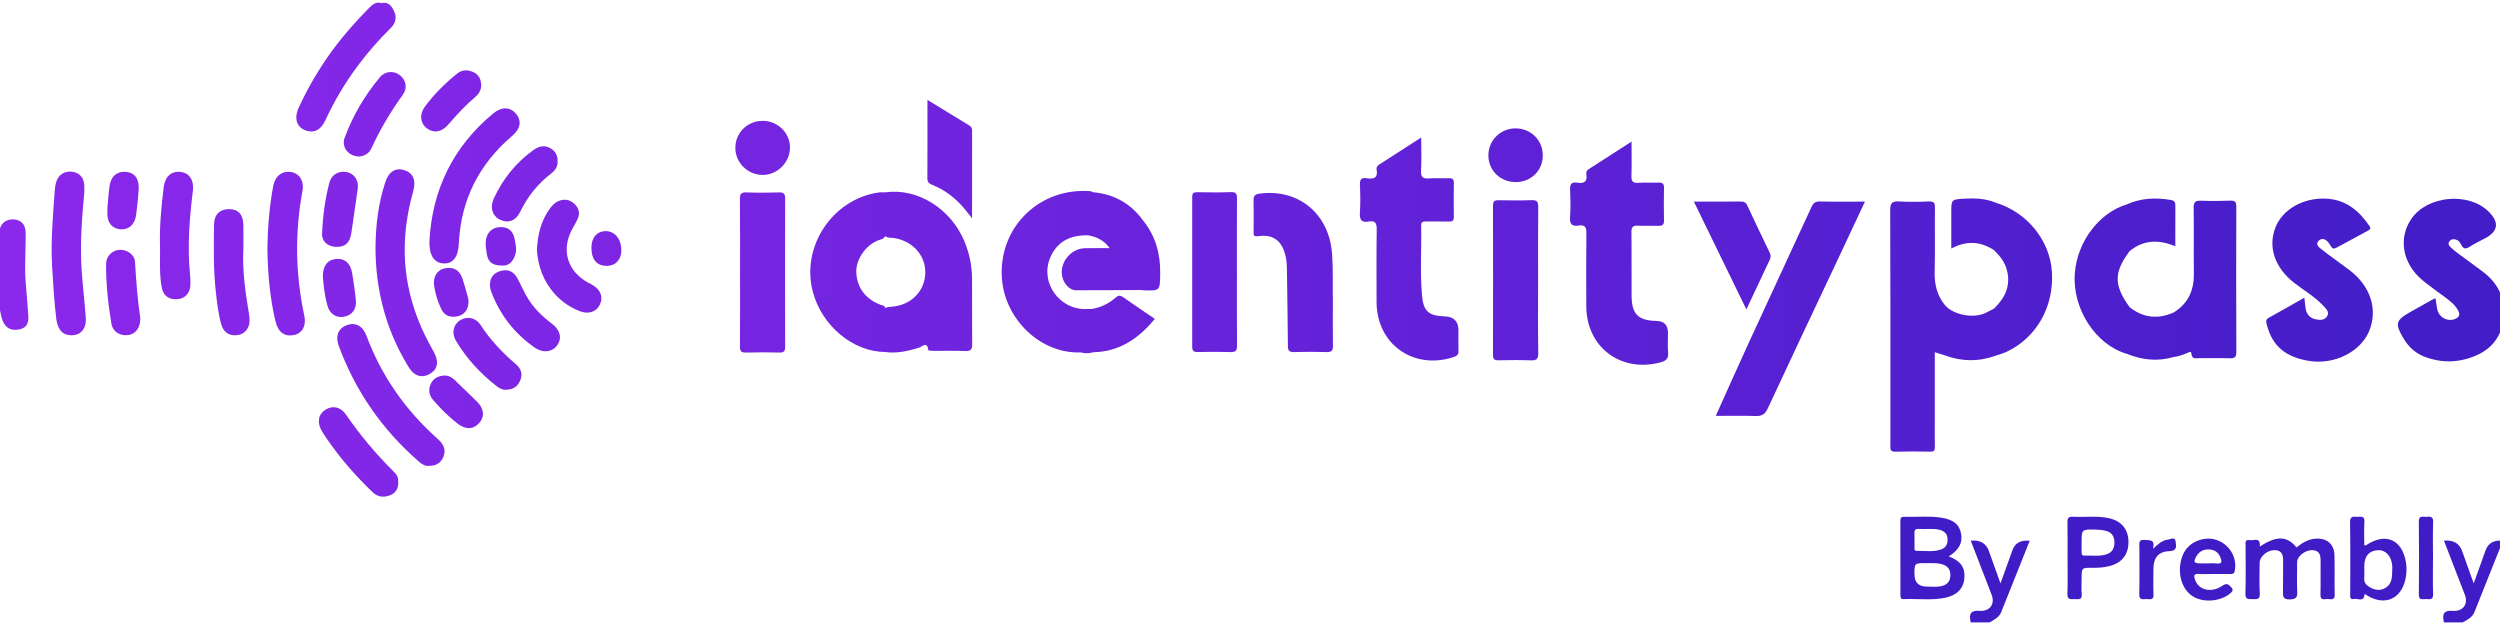
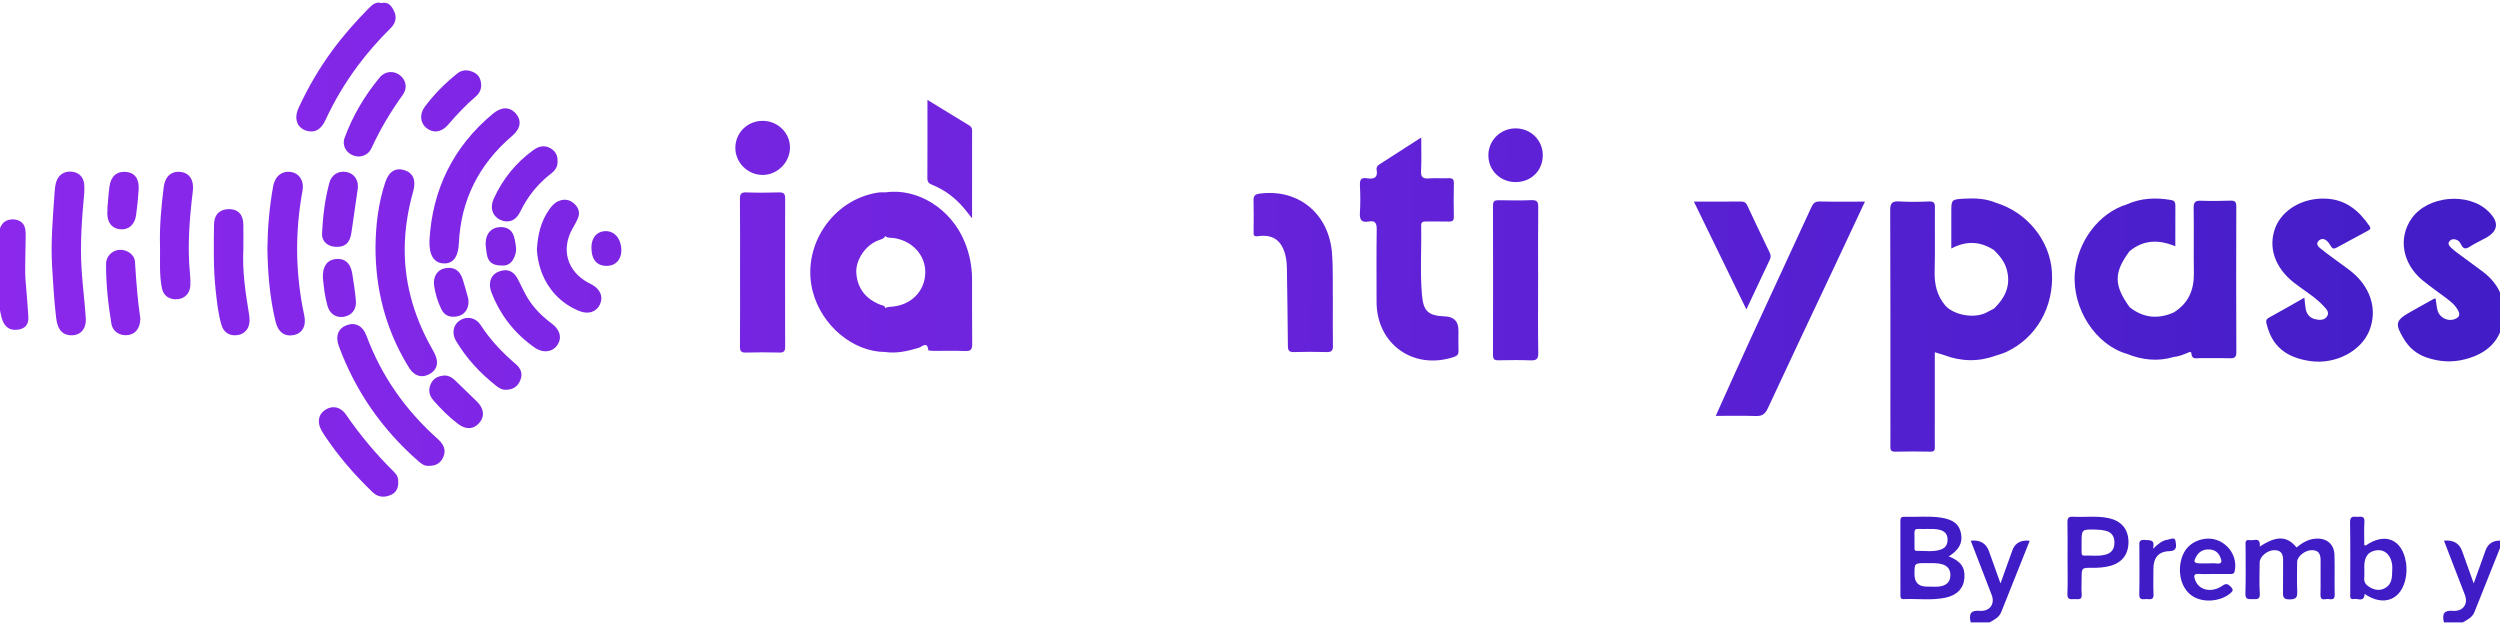
<svg xmlns="http://www.w3.org/2000/svg" preserveAspectRatio="xMidYMid slice" width="300px" height="75px" viewBox="0 0 939 234" fill="none">
  <g clip-path="url(#clip0_103_294)">
    <path d="M739.333 233.026C738.531 229.668 739.467 228.443 742.668 228.694C746.407 228.986 748.52 226.234 747.186 222.736C744.599 215.978 741.978 209.233 739.35 202.435C742.814 202.074 745.081 203.372 746.15 206.33C747.507 210.108 748.859 213.891 750.486 218.433C752.154 213.792 753.54 209.938 754.921 206.079C755.916 203.296 758.083 202.091 761.422 202.464C757.847 211.419 754.319 220.299 750.755 229.166C749.953 231.16 748.11 232.064 746.349 233.032H739.333V233.026Z" fill="#3F1CC5" />
    <path d="M916.507 233.026C915.705 229.668 916.641 228.443 919.842 228.694C923.581 228.986 925.694 226.234 924.359 222.736C921.773 215.978 919.151 209.233 916.524 202.435C919.988 202.074 922.255 203.372 923.324 206.33C924.681 210.108 926.033 213.891 927.654 218.433C929.322 213.792 930.708 209.938 932.089 206.079C933.084 203.296 935.251 202.091 938.59 202.464C935.015 211.419 931.487 220.299 927.923 229.166C927.121 231.16 925.278 232.064 923.517 233.032H916.501L916.507 233.026Z" fill="#3F1CC5" />
-     <path d="M612.354 53.014C612.354 57.719 612.448 61.765 612.313 65.805C612.249 67.764 612.729 68.598 614.864 68.446C617.386 68.266 619.932 68.476 622.46 68.376C623.964 68.318 624.531 68.808 624.496 70.347C624.414 74.411 624.42 78.48 624.496 82.55C624.525 84.083 623.946 84.596 622.448 84.549C619.92 84.468 617.381 84.619 614.853 84.497C613.045 84.409 612.284 84.835 612.307 86.858C612.418 94.892 612.296 102.932 612.372 110.972C612.436 117.612 614.935 120.026 621.6 120.148C624.525 120.203 625.988 121.693 625.988 124.62C625.988 127.039 625.83 129.476 626.035 131.878C626.222 134.106 625.479 135.056 623.244 135.656C608.381 139.662 595.484 130.036 595.408 114.703C595.361 105.602 595.338 96.495 595.443 87.394C595.466 85.231 595.033 84.036 592.611 84.444C590.124 84.864 589.135 84.001 589.328 81.337C589.574 77.967 589.504 74.556 589.346 71.175C589.246 69.099 589.72 68.015 592.032 68.4C594.554 68.825 595.935 68.021 595.414 65.205C595.256 64.359 595.648 63.747 596.391 63.275C601.535 59.987 606.66 56.681 612.36 53.008L612.354 53.014Z" fill="url(#paint0_linear_103_294)" />
    <path d="M533.604 51.492C533.604 56.057 533.762 60.033 533.545 63.986C533.411 66.406 534.312 66.948 536.512 66.791C538.935 66.616 541.387 66.826 543.815 66.721C545.301 66.657 545.869 67.059 545.828 68.645C545.723 72.807 545.746 76.976 545.816 81.139C545.84 82.538 545.348 82.999 543.961 82.958C541.135 82.876 538.309 82.946 535.482 82.929C534.429 82.923 533.563 82.958 533.586 84.415C533.756 93.126 533.13 101.859 533.897 110.552C534.435 116.668 536.389 118.218 542.475 118.452C545.853 118.58 547.542 120.331 547.542 123.705C547.542 126.223 547.478 128.742 547.566 131.261C547.618 132.654 547.127 133.225 545.752 133.68C530.667 138.647 516.898 128.835 516.886 113.024C516.88 104.016 516.804 95.003 516.939 85.995C516.974 83.675 516.494 82.462 513.949 82.934C511.216 83.442 510.473 82.246 510.648 79.64C510.871 76.265 510.824 72.854 510.66 69.473C510.561 67.409 510.994 66.33 513.311 66.738C515.88 67.193 517.489 66.546 516.904 63.485C516.74 62.628 517.231 62.016 517.934 61.561C522.983 58.314 528.027 55.066 533.598 51.481L533.604 51.492Z" fill="url(#paint1_linear_103_294)" />
    <path d="M864.258 111.461C864.451 113.152 864.533 114.405 864.75 115.636C865.107 117.618 866.277 119.023 868.255 119.495C869.881 119.88 871.725 120.037 872.766 118.417C873.767 116.86 872.404 115.624 871.479 114.621C868.237 111.088 864.03 108.727 860.297 105.783C853.228 100.209 850.601 92.577 853.357 85.313C855.99 78.375 863.849 73.997 872.257 74.364C879.771 74.691 884.639 78.812 888.606 84.584C889.262 85.54 888.917 85.902 888.109 86.333C884.171 88.444 880.239 90.56 876.324 92.712C875.376 93.236 874.756 93.166 874.194 92.181C873.767 91.435 873.258 90.677 872.608 90.123C871.59 89.248 870.379 89.26 869.478 90.28C868.647 91.219 869.255 92.169 870.022 92.811C871.508 94.052 873.088 95.189 874.65 96.35C876.757 97.912 878.893 99.439 880.994 101.008C888.987 106.978 891.877 115.828 888.513 123.955C885.335 131.628 875.698 136.531 866.435 135.184C857.324 133.861 852.227 129.576 850.203 121.612C849.922 120.51 849.647 119.658 850.969 118.941C855.311 116.58 859.583 114.102 864.264 111.455L864.258 111.461Z" fill="url(#paint2_linear_103_294)" />
    <path d="M913.387 111.735C913.633 113.304 913.738 114.767 914.107 116.155C914.839 118.93 917.922 120.498 920.55 119.472C921.983 118.912 922.762 118.055 921.866 116.335C920.79 114.266 919.069 112.896 917.284 111.549C914.341 109.328 911.275 107.246 908.443 104.891C900.935 98.653 899.308 89.085 904.388 81.827C910.415 73.216 925.676 71.816 933.195 79.186C937.303 83.212 936.891 86.551 931.96 89.202C929.994 90.257 927.952 91.202 926.085 92.414C924.552 93.406 923.698 93.137 922.937 91.581C922.609 90.916 922.223 90.234 921.433 89.872C920.438 89.418 919.508 89.4 918.73 90.158C917.776 91.091 918.373 91.954 919.104 92.659C919.871 93.394 920.702 94.076 921.556 94.711C924.751 97.084 927.999 99.393 931.17 101.795C937.601 106.675 940.088 113.245 938.543 121C937.069 128.398 931.908 132.491 924.763 134.426C919.695 135.802 914.762 135.511 909.853 133.791C906.202 132.514 903.469 130.176 901.497 126.9C898.056 121.198 898.355 119.95 903.978 116.779C906.851 115.158 909.73 113.549 912.615 111.94C912.773 111.852 912.972 111.84 913.376 111.735H913.387Z" fill="url(#paint3_linear_103_294)" />
    <path d="M699.742 75.472C695.973 83.506 692.381 91.19 688.764 98.862C680.274 116.883 671.725 134.881 663.333 152.949C662.309 155.147 661.11 155.846 658.763 155.759C653.936 155.578 649.097 155.706 643.877 155.706C648.195 146.139 652.303 136.881 656.54 127.675C664.217 110.983 671.982 94.326 679.653 77.635C680.332 76.16 681.005 75.384 682.819 75.431C688.331 75.571 693.843 75.483 699.748 75.483L699.742 75.472Z" fill="url(#paint4_linear_103_294)" />
    <path d="M500.519 112.954C500.519 119.221 500.461 124.352 500.549 129.482C500.578 131.22 500.063 131.867 498.237 131.814C494.153 131.692 490.063 131.692 485.978 131.814C484.159 131.867 483.696 131.255 483.685 129.506C483.632 120.125 483.45 110.744 483.328 101.369C483.298 99.335 483.234 97.317 482.696 95.329C481.268 90.036 478.12 87.674 472.637 88.415C470.665 88.683 470.846 87.867 470.852 86.648C470.87 82.777 470.928 78.906 470.829 75.035C470.782 73.32 471.385 72.726 473.105 72.493C487.669 70.551 499.133 80.06 500.215 94.95C500.678 101.334 500.402 107.713 500.525 112.954H500.519Z" fill="url(#paint5_linear_103_294)" />
    <path d="M365.436 104.366C365.407 99.579 364.465 94.939 362.645 90.508C357.542 78.101 344.979 70.295 332.948 72.014C332.076 72.032 331.193 71.956 330.338 72.084C313.1 74.638 301.385 92.368 305.803 109.182C309.167 121.985 320.871 131.733 332.948 131.791C337.29 132.421 341.404 131.424 345.523 130.211C346.664 129.873 348.695 127.553 349.04 131.109C349.052 131.255 350.286 131.36 350.948 131.365C354.938 131.389 358.941 131.26 362.926 131.424C365.05 131.511 365.512 130.73 365.489 128.771C365.395 120.638 365.483 112.505 365.436 104.366ZM335.593 114.808C334.663 114.895 333.65 114.819 332.942 115.414C332.866 114.318 331.831 114.371 331.123 114.091C325.628 111.945 322.468 107.963 322.099 102.127C321.807 97.434 325.54 91.458 330.953 89.767C331.743 89.522 332.562 89.248 332.901 88.374C333.808 89.213 335.131 88.957 336.266 89.132C343.2 90.222 348.069 95.638 347.928 102.162C347.782 108.96 342.72 114.149 335.593 114.808Z" fill="url(#paint6_linear_103_294)" />
    <path d="M278.57 102.098C278.57 92.904 278.617 83.71 278.529 74.522C278.511 72.679 278.927 71.962 280.922 72.038C285.007 72.184 289.097 72.166 293.181 72.038C295.019 71.98 295.469 72.627 295.463 74.37C295.411 92.852 295.411 111.339 295.463 129.821C295.463 131.435 295.019 132.036 293.333 131.995C289.149 131.896 284.96 131.867 280.782 132.001C278.915 132.065 278.523 131.412 278.535 129.681C278.617 120.486 278.57 111.292 278.57 102.098Z" fill="url(#paint7_linear_103_294)" />
    <path d="M577.362 105.095C577.362 114.097 577.269 123.098 577.427 132.1C577.468 134.467 576.713 135.009 574.495 134.916C570.51 134.747 566.513 134.823 562.523 134.893C561.06 134.916 560.475 134.52 560.475 132.945C560.521 114.266 560.521 95.58 560.475 76.9C560.475 75.308 561.095 74.941 562.546 74.965C566.636 75.034 570.727 75.099 574.811 74.941C576.859 74.86 577.438 75.46 577.415 77.512C577.304 86.707 577.368 95.901 577.368 105.101L577.362 105.095Z" fill="url(#paint8_linear_103_294)" />
-     <path d="M464.603 101.783C464.603 110.983 464.55 120.177 464.644 129.377C464.667 131.307 464.082 131.879 462.174 131.814C458.09 131.686 453.994 131.727 449.904 131.797C448.394 131.826 447.861 131.313 447.861 129.797C447.896 111.112 447.896 92.426 447.861 73.74C447.861 72.3 448.429 71.945 449.763 71.962C453.947 72.02 458.143 72.108 462.321 71.927C464.451 71.834 464.638 72.767 464.626 74.475C464.562 83.576 464.597 92.677 464.597 101.777L464.603 101.783Z" fill="url(#paint9_linear_103_294)" />
    <path d="M142.088 92.712C142.158 84.345 143.129 76.107 145.78 68.138C147.103 64.161 149.718 62.645 153.001 63.736C156.167 64.791 157.36 67.508 156.202 71.63C154.487 77.716 153.393 83.896 153.101 90.193C152.433 104.506 156.079 117.775 163.066 130.211C163.727 131.389 164.417 132.59 164.815 133.861C165.646 136.514 164.769 138.677 162.346 140.029C159.947 141.37 157.63 141.079 155.71 139.055C154.985 138.292 154.435 137.353 153.89 136.438C145.85 122.958 142.105 108.331 142.088 92.706V92.712Z" fill="url(#paint10_linear_103_294)" />
    <path d="M162.293 89.942C163.364 71.251 170.977 55.026 186.132 42.508C189.286 39.902 192.393 39.943 194.617 42.508C196.876 45.108 196.46 48.134 193.312 50.822C180.866 61.45 174.025 74.813 173.294 91.172C173.066 96.256 171.064 98.833 167.501 98.623C163.972 98.413 162.071 95.522 162.293 89.948V89.942Z" fill="url(#paint11_linear_103_294)" />
    <path d="M162.118 174.404C160.608 174.614 159.344 173.716 158.15 172.672C144.575 160.802 134.592 146.472 128.36 129.587C126.956 125.786 128.132 122.906 131.391 121.717C134.498 120.586 137.319 121.973 138.682 125.64C144.3 140.758 153.288 153.549 165.324 164.283C167.314 166.055 168.683 168.154 167.53 170.947C166.6 173.214 164.885 174.474 162.118 174.398V174.404Z" fill="url(#paint12_linear_103_294)" />
    <path d="M101.612 93.085C101.712 85.237 102.361 77.448 103.772 69.723C104.462 65.934 107.124 63.864 110.472 64.4C113.567 64.902 115.434 67.724 114.743 71.49C111.87 87.097 112.087 102.623 115.422 118.143C116.265 122.061 114.62 124.807 111.537 125.436C108.137 126.136 105.644 124.445 104.667 120.399C102.496 111.426 101.764 102.285 101.612 93.079V93.085Z" fill="url(#paint13_linear_103_294)" />
    <path d="M33.073 71.921C32.189 81.442 31.399 91.272 32.066 101.136C32.47 107.106 33.207 113.059 33.617 119.029C33.927 123.506 31.206 126.066 27.133 125.442C24.553 125.046 23.008 122.999 22.546 119.169C21.773 112.738 21.387 106.284 21.007 99.819C20.457 90.42 21.317 81.098 21.96 71.752C22.048 70.504 22.2 69.228 22.569 68.038C23.423 65.298 25.869 63.882 28.696 64.319C31.422 64.744 32.973 66.604 33.067 69.583C33.09 70.26 33.067 70.936 33.067 71.915L33.073 71.921Z" fill="url(#paint14_linear_103_294)" />
    <path d="M144.282 1.149C147.044 0.525 148.161 2.367 149.045 4.186C150.174 6.524 149.589 8.728 147.746 10.547C143.252 14.984 139.091 19.712 135.335 24.784C130.653 31.11 126.645 37.821 123.345 44.968C121.765 48.391 119.547 49.679 116.809 49.084C112.847 48.222 111.343 44.659 113.304 40.392C116.779 32.813 120.987 25.636 125.92 18.896C130.051 13.252 134.685 8.046 139.595 3.067C140.952 1.691 142.316 0.531 144.282 1.155V1.149Z" fill="url(#paint15_linear_103_294)" />
    <path d="M635.696 75.472C641.905 75.472 647.54 75.507 653.175 75.449C654.386 75.437 655.123 75.728 655.662 76.889C658.394 82.754 661.186 88.59 663.994 94.414C664.445 95.341 664.626 96.151 664.147 97.148C661.25 103.218 658.406 109.31 655.34 115.84C648.734 102.267 642.32 89.103 635.685 75.478L635.696 75.472Z" fill="url(#paint16_linear_103_294)" />
    <path d="M348.735 37.407C354.248 40.782 359.274 43.867 364.312 46.927C365.038 47.37 365.453 47.883 365.453 48.776C365.436 59.486 365.442 70.19 365.442 81.751C364.084 80.043 363.253 78.935 362.364 77.885C359.104 74.055 355.19 71.076 350.508 69.198C349.244 68.691 348.7 68.126 348.706 66.709C348.765 57.136 348.735 47.563 348.735 37.401V37.407Z" fill="url(#paint17_linear_103_294)" />
    <path d="M202.517 93.551C202.809 87.879 204.009 82.87 207.128 78.445C208.029 77.168 209.018 75.997 210.498 75.332C212.687 74.353 214.705 74.667 216.449 76.224C218.105 77.705 218.761 79.588 217.865 81.716C217.309 83.045 216.566 84.293 215.858 85.552C211.475 93.388 213.804 101.509 221.686 105.818C222.195 106.098 222.728 106.337 223.231 106.622C226.42 108.459 227.468 111.298 226.028 114.161C224.7 116.802 221.757 117.781 218.48 116.481C215.01 115.105 211.955 113.041 209.416 110.295C204.945 105.462 202.92 99.638 202.505 93.54L202.517 93.551Z" fill="url(#paint18_linear_103_294)" />
    <path d="M92.624 92.945C92.15 101.55 93.432 109.566 94.725 117.583C94.866 118.44 94.971 119.314 94.942 120.171C94.842 123.022 93.081 125.075 90.495 125.454C87.551 125.885 85.31 124.608 84.438 121.711C83.174 117.53 82.747 113.181 82.267 108.873C81.354 100.594 81.518 92.268 81.635 83.955C81.688 80.311 83.859 78.282 87.235 78.293C90.658 78.299 92.531 80.282 92.607 84.1C92.665 87.19 92.619 90.286 92.619 92.945H92.624Z" fill="url(#paint19_linear_103_294)" />
    <path d="M61.418 92.572C61.172 85.004 61.863 77.489 62.805 69.992C63.297 66.056 65.707 63.952 69.16 64.377C72.525 64.797 74.186 67.514 73.701 71.513C72.437 81.897 71.606 92.298 72.647 102.769C72.782 104.115 72.835 105.48 72.77 106.826C72.63 109.701 70.822 111.695 68.206 111.998C65.14 112.359 62.723 110.925 62.115 107.899C61.096 102.844 61.483 97.685 61.424 92.566L61.418 92.572Z" fill="url(#paint20_linear_103_294)" />
    <path d="M1.129 87.039C1.299 86.065 1.667 84.147 3.224 83.034C5.044 81.728 8.028 81.844 9.666 83.308C11.211 84.689 11.147 86.899 11.1 89.342C10.924 98.029 10.842 102.378 11.047 104.763C11.597 111.205 11.761 113.56 12.095 118.259C12.153 119.064 12.253 120.877 11.1 122.119C10.134 123.157 8.707 123.349 8.151 123.425C6.846 123.606 5.734 123.437 4.815 122.935C2.779 121.822 2.153 119.262 1.843 117.857C1.1 114.452 -1.458 101.673 1.129 87.033V87.039Z" fill="url(#paint21_linear_103_294)" />
    <path d="M150.607 180.788C150.607 182.939 149.642 184.571 147.67 185.37C145.259 186.35 142.971 186.186 140.946 184.228C135.206 178.683 129.899 172.777 125.276 166.276C124.1 164.621 122.894 162.965 121.894 161.204C120.086 158.021 120.735 154.989 123.421 153.345C126.072 151.724 129.021 152.296 131.046 155.234C136.335 162.93 142.292 170.049 148.951 176.607C150.367 178.001 150.631 178.922 150.607 180.782V180.788Z" fill="url(#paint22_linear_103_294)" />
    <path d="M847.558 204.651C853.877 200.47 857.798 200.628 861.321 204.965C863.374 203.292 865.575 201.91 868.331 201.683C872.538 201.339 875.399 203.624 875.528 207.81C875.68 212.749 875.487 217.693 875.616 222.631C875.674 224.823 874.247 224.356 873.111 224.269C871.994 224.182 870.221 225.161 870.285 222.66C870.396 218.497 870.268 214.329 870.332 210.16C870.367 207.88 869.969 206.021 867.16 205.974C864.58 205.927 861.584 208.265 861.555 210.364C861.502 214.043 861.443 217.733 861.578 221.406C861.654 223.476 861.332 224.368 858.839 224.421C856.06 224.479 856.224 223.115 856.259 221.261C856.329 217.582 856.236 213.897 856.294 210.218C856.329 207.968 856.007 206.056 853.187 205.974C850.495 205.892 847.534 208.312 847.517 210.597C847.482 214.474 847.335 218.357 847.569 222.223C847.716 224.654 846.323 224.298 844.86 224.316C843.35 224.333 842.104 224.555 842.18 222.188C842.379 216.282 842.239 210.37 842.25 204.458C842.25 203.362 841.87 201.875 843.836 202.231C845.322 202.499 847.903 200.908 847.558 204.645V204.651Z" fill="#3F1CC5" />
    <path d="M184.915 106.576C185.009 103.666 186.565 102.04 189.222 101.369C192.025 100.658 193.956 101.9 195.243 104.267C196.536 106.646 197.59 109.158 198.982 111.473C201.305 115.344 204.494 118.463 208.111 121.168C211.224 123.495 211.979 126.567 210.17 129.202C208.327 131.878 204.781 132.304 201.662 130.124C194.201 124.911 188.841 118.055 185.553 109.601C185.342 109.065 185.172 108.505 185.05 107.94C184.95 107.468 184.95 106.978 184.915 106.576Z" fill="url(#paint23_linear_103_294)" />
    <path d="M135.92 58.593C132.005 58.564 129.237 55.09 130.519 51.615C133.585 43.295 138.05 35.722 143.738 28.912C145.727 26.534 149.057 26.393 151.31 28.224C153.557 30.049 154.124 32.982 152.316 35.489C147.769 41.791 143.814 48.414 140.589 55.474C139.659 57.509 137.909 58.442 135.92 58.599V58.593Z" fill="url(#paint24_linear_103_294)" />
    <path d="M210.247 60.331C210.393 62.29 209.381 63.794 207.859 64.96C202.827 68.814 199.017 73.606 196.261 79.296C194.594 82.748 191.674 83.733 188.572 82.188C185.811 80.812 184.868 77.658 186.331 74.452C189.69 67.071 194.611 60.931 201.229 56.168C203.184 54.763 205.314 54.233 207.514 55.457C209.328 56.466 210.334 58.081 210.247 60.325V60.331Z" fill="url(#paint25_linear_103_294)" />
    <path d="M190.86 145.923C189.76 146.022 188.549 145.445 187.449 144.588C181.351 139.807 176.143 134.222 172.188 127.558C170.497 124.707 171.24 121.448 173.768 119.892C176.383 118.283 179.619 118.883 181.433 121.676C185.067 127.261 189.567 132.03 194.623 136.333C196.478 137.907 197.303 139.912 196.325 142.309C195.407 144.565 193.78 145.917 190.86 145.929V145.923Z" fill="url(#paint26_linear_103_294)" />
    <path d="M54.039 119.262C53.998 122.848 52.231 125.04 49.557 125.436C46.526 125.879 43.717 124.247 43.214 121.227C41.979 113.799 41.172 106.313 41.212 98.769C41.23 95.947 43.465 93.767 46.116 93.545C48.895 93.312 51.868 95.242 52.038 97.999C52.483 105.322 53.033 112.621 54.045 119.262H54.039Z" fill="url(#paint27_linear_103_294)" />
    <path d="M287.019 45.242C292.689 45.237 297.317 49.767 297.271 55.282C297.23 60.826 292.542 65.496 287.036 65.496C281.43 65.496 276.802 60.891 276.813 55.334C276.825 49.708 281.331 45.254 287.013 45.248L287.019 45.242Z" fill="url(#paint28_linear_103_294)" />
    <path d="M568.924 68.167C563.154 68.155 558.725 63.782 558.748 58.121C558.772 52.507 563.318 48.041 568.977 48.064C574.688 48.088 579.135 52.524 579.117 58.174C579.1 63.893 574.729 68.184 568.924 68.172V68.167Z" fill="url(#paint29_linear_103_294)" />
    <path d="M122.063 87.797C122.391 80.165 123.286 74.259 124.808 68.452C125.598 65.438 128.184 63.858 131.227 64.4C134.094 64.913 135.879 67.49 135.44 70.656C134.685 76.101 133.843 81.535 133.088 86.975C132.538 90.933 130.712 92.624 127.031 92.414C123.807 92.233 122.023 89.966 122.069 87.797H122.063Z" fill="url(#paint30_linear_103_294)" />
    <path d="M838.769 77.267C838.769 75.641 838.324 75.07 836.65 75.122C832.958 75.239 829.254 75.297 825.568 75.151C823.42 75.064 822.765 75.676 822.8 77.885C822.94 86.007 822.759 94.134 822.888 102.255C822.987 108.552 820.857 113.578 815.357 116.971C809.47 119.606 803.958 119.046 798.855 115.041C792.875 106.797 792.863 102.022 798.803 94.047C804.028 89.732 809.763 89.621 815.936 92.204C815.936 87.01 815.913 82.007 815.954 76.999C815.965 75.746 815.649 75.099 814.257 74.865C808.592 73.915 803.08 74.125 797.779 76.527C787.363 79.669 779.212 90.479 778.31 102.331C777.31 115.554 786.058 129.092 797.796 132.479C803.519 134.782 809.359 135.441 815.357 133.645C817.112 133.47 818.727 132.84 820.348 132.193C820.91 131.966 821.869 131.295 821.957 132.357C822.168 134.776 823.877 134.053 825.17 134.076C828.862 134.135 832.566 134.018 836.258 134.135C838.037 134.187 838.798 133.855 838.786 131.809C838.704 113.63 838.716 95.446 838.769 77.267Z" fill="url(#paint31_linear_103_294)" />
    <path d="M769.738 101.783C768.994 90.001 760.475 79.5 748.736 75.897C744.968 74.323 741.001 74.148 737.004 74.376C732.065 74.656 732.065 74.696 732.065 79.524V93.044C737.923 89.942 743.072 90.432 748.046 93.633C750.117 95.673 751.943 97.865 752.774 100.734C754.512 106.704 752.306 111.432 748.081 115.525C747.151 116.009 746.209 116.493 745.284 116.982C740.731 119.402 733.119 118.014 729.859 114.446C726.688 110.709 725.699 106.389 725.833 101.544C726.044 93.609 725.839 85.663 725.933 77.722C725.95 75.985 725.564 75.349 723.692 75.431C719.999 75.588 716.284 75.641 712.591 75.419C709.999 75.268 709.18 75.944 709.192 78.684C709.303 104.932 709.262 131.173 709.262 157.42C709.262 160.615 709.297 163.81 709.244 167.005C709.221 168.346 709.379 169.157 711.111 169.11C715.494 168.987 719.876 169.028 724.259 169.098C725.552 169.116 725.939 168.673 725.909 167.425C725.839 164.23 725.886 161.035 725.886 157.84C725.886 149.252 725.886 140.659 725.886 131.873C727.226 132.287 728.309 132.625 729.385 132.957C735.804 135.382 742.253 135.517 748.719 133.144C749.977 132.712 751.288 132.392 752.493 131.838C763.88 126.614 770.569 114.924 769.738 101.783Z" fill="url(#paint32_linear_103_294)" />
    <path d="M181.656 31.903C181.656 33.675 180.86 35.092 179.555 36.2C175.769 39.401 172.439 43.033 169.204 46.77C166.799 49.545 163.785 49.953 161.251 47.994C158.823 46.117 158.448 42.788 160.537 39.978C164.019 35.302 168.121 31.192 172.673 27.536C174.645 25.951 176.834 26.073 178.964 27.122C180.895 28.079 181.597 29.845 181.661 31.903H181.656Z" fill="url(#paint33_linear_103_294)" />
    <path d="M167.934 140.589C169.625 140.612 170.819 141.376 171.896 142.425C174.605 145.066 177.32 147.702 180.047 150.325C182.674 152.856 183.043 155.916 180.983 158.295C178.824 160.79 175.91 160.948 172.973 158.703C169.561 156.097 166.542 153.083 163.739 149.853C162.141 148.011 161.743 145.929 162.826 143.65C163.879 141.446 165.793 140.735 167.934 140.589Z" fill="url(#paint34_linear_103_294)" />
    <path d="M122.391 104.034C122.216 99.824 123.907 97.411 127.002 96.997C130.379 96.542 132.702 98.384 133.351 102.261C133.925 105.695 134.416 109.147 134.744 112.61C135.048 115.84 133.164 118.143 130.156 118.615C127.289 119.064 124.96 117.519 124.088 114.452C123.076 110.902 122.696 107.24 122.397 104.034H122.391Z" fill="url(#paint35_linear_103_294)" />
    <path d="M41.692 78.148C41.95 75.355 42.12 72.551 42.494 69.782C43.015 65.957 45.273 64.068 48.726 64.36C51.88 64.628 53.641 66.913 53.419 70.802C53.232 74.079 52.898 77.355 52.442 80.608C51.938 84.217 49.498 86.205 46.362 85.826C43.272 85.453 41.599 83.232 41.681 79.606C41.692 79.122 41.733 78.638 41.763 78.16H41.698L41.692 78.148Z" fill="url(#paint36_linear_103_294)" />
    <path d="M176.91 112.843C176.933 115.787 175.412 117.863 172.849 118.399C170.245 118.941 168.021 118.399 166.734 115.752C165.365 112.942 164.481 109.981 164.031 106.92C163.545 103.626 165.248 101.008 168.016 100.454C171.328 99.789 173.586 101.09 174.698 104.454C175.482 106.832 176.114 109.269 176.781 111.683C176.91 112.143 176.887 112.639 176.904 112.843H176.91Z" fill="url(#paint37_linear_103_294)" />
-     <path d="M912.41 209.122C912.41 213.565 912.288 218.013 912.457 222.444C912.545 224.741 911.135 224.351 909.847 224.281C908.677 224.222 907.08 224.998 907.109 222.578C907.208 213.501 907.226 204.423 907.103 195.346C907.068 192.751 908.747 193.626 910.006 193.492C911.486 193.334 912.551 193.398 912.469 195.503C912.293 200.033 912.416 204.581 912.416 209.116L912.41 209.122Z" fill="#3F1CC5" />
    <path d="M807.585 205.467C809.604 203.56 811.079 202.301 813.098 202.056C814.157 201.928 815.801 200.797 816.047 202.727C816.24 204.219 816.825 206.295 813.653 206.365C809.604 206.458 807.743 208.895 807.743 212.959C807.743 216.142 807.62 219.337 807.784 222.508C807.907 224.864 806.351 224.292 805.122 224.287C803.899 224.281 802.389 224.881 802.442 222.52C802.576 216.637 802.489 210.749 802.483 204.86C802.483 203.444 802.067 201.893 804.543 202.161C806.345 202.359 808.451 201.765 807.585 205.467Z" fill="#3F1CC5" />
    <path d="M189.216 99.399C185.728 99.387 184.09 97.976 183.686 94.682C183.487 93.061 183.159 91.447 183.434 89.802C183.932 86.864 185.845 85.138 188.736 85.028C191.697 84.911 193.575 86.368 194.172 89.476C194.552 91.441 195.073 93.452 194.377 95.469C193.511 97.965 192.054 99.702 189.21 99.405L189.216 99.399Z" fill="url(#paint38_linear_103_294)" />
    <path d="M222.933 92.7C222.903 88.963 225.057 86.52 228.357 86.537C231.768 86.555 234.156 89.575 234.127 93.837C234.109 97.16 231.997 99.469 228.901 99.544C224.992 99.638 222.962 97.312 222.927 92.7H222.933Z" fill="url(#paint39_linear_103_294)" />
-     <path d="M429.393 82.462C424.794 76.131 418.551 72.685 410.75 71.968C409.873 71.437 408.884 71.513 407.918 71.49C389.404 71.07 375.149 86.112 376.636 104.5C377.876 119.874 391.323 132.462 405.964 131.948C405.964 131.948 405.981 131.919 405.987 131.908C407.585 132.362 409.182 132.392 410.78 131.884C420.599 131.686 427.814 126.76 433.864 119.384C429.826 116.633 425.865 113.997 421.985 111.251C420.891 110.476 420.177 110.569 419.218 111.409C416.602 113.688 413.577 115.175 410.107 115.694C409.527 115.694 408.942 115.677 408.363 115.7C398.187 116.131 390.773 105.8 394.688 96.49C397.303 90.275 402.424 87.954 408.925 88.1C412.014 88.695 414.77 89.849 416.976 92.916C413.565 92.916 410.592 92.834 407.62 92.933C402.722 93.091 398.702 97.615 399.041 102.448C399.27 105.736 401.686 108.669 404.366 108.674C412.523 108.686 420.686 108.616 428.843 108.575C429.037 108.61 429.224 108.669 429.417 108.674C435.859 108.919 435.778 108.919 435.883 102.582C436.006 95.119 434.174 88.333 429.399 82.462H429.393Z" fill="url(#paint40_linear_103_294)" />
    <path d="M731.112 208.306C734.933 205.916 736.355 203.31 735.728 199.829C735.102 196.36 732.89 194.5 728.168 193.795C723.633 193.113 719.046 193.643 714.487 193.48C713.329 193.439 713.001 193.9 713.001 194.996C713.03 204.272 713.024 213.547 713.013 222.829C713.013 223.686 713.095 224.356 714.218 224.31C719.449 224.094 724.728 224.869 729.918 223.768C734.26 222.846 736.706 220.194 736.975 216.392C737.262 212.387 735.565 210.049 731.106 208.312L731.112 208.306ZM718.267 199.543C718.226 198.43 718.636 197.963 719.771 198.027C720.836 198.092 721.907 198.039 722.978 198.039C724.628 198.068 726.29 197.94 727.899 198.418C729.684 198.949 730.667 200.045 730.673 201.992C730.679 203.869 729.906 205.164 728.121 205.764C725.184 206.749 722.141 206.161 719.145 206.248C718.109 206.277 718.291 205.403 718.285 204.767C718.267 203.03 718.326 201.287 718.262 199.549L718.267 199.543ZM727.53 219.593C726.097 219.762 724.628 219.622 723.171 219.622C719.91 219.712 718.279 218.167 718.279 214.987C718.279 210.83 718.279 210.813 722.621 210.836C724.265 210.842 725.945 210.755 727.554 211.017C729.935 211.402 731.755 212.533 731.726 215.337C731.703 218.112 729.994 219.296 727.525 219.593H727.53Z" fill="#3F1CC5" />
    <path d="M791.032 193.999C786.602 193.025 782.097 193.731 777.638 193.462C775.941 193.363 775.519 193.981 775.555 195.585C775.654 200.039 775.59 204.493 775.59 208.947C775.59 213.401 775.718 217.862 775.537 222.31C775.449 224.455 776.579 224.426 778.03 224.304C779.317 224.199 781.125 224.992 780.891 222.409C780.716 220.491 780.856 218.538 780.856 216.602C780.856 212.579 780.856 212.55 784.783 212.591C787.035 212.614 789.271 212.474 791.442 211.903C796.041 210.696 798.469 207.449 798.399 202.773C798.323 198.115 795.76 195.042 791.044 194.005L791.032 193.999ZM790.002 207.595C787.334 208.393 784.595 207.892 781.886 208.02C780.891 208.067 780.844 207.402 780.85 206.673C780.862 205.513 780.85 204.353 780.85 203.193C780.85 198.214 780.85 198.185 785.894 198.261C787.24 198.284 788.615 198.424 789.92 198.739C792.085 199.263 793.098 200.756 793.139 202.977C793.185 205.28 792.302 206.907 790.002 207.595Z" fill="#3F1CC5" />
    <path d="M902.287 210.545C900.912 201.916 894.469 199.211 887.272 204.208C887.167 204.277 886.927 204.155 886.687 204.108C886.687 201.211 886.541 198.296 886.734 195.404C886.903 192.827 885.177 193.591 883.872 193.492C882.439 193.387 881.338 193.317 881.368 195.474C881.502 204.382 881.42 213.297 881.426 222.205C881.426 223.214 881.122 224.631 882.872 224.252C884.258 223.954 886.622 225.674 886.821 222.351C893.931 227.307 900.69 224.531 902.211 216.317C902.568 214.393 902.591 212.451 902.287 210.533V210.545ZM897.149 213.536C897.103 216.054 897.108 218.678 894.534 220.147C892.486 221.319 890.438 220.934 888.489 219.704C887.254 218.923 886.529 217.967 886.663 216.393C886.786 214.958 886.687 213.501 886.687 212.055C886.687 208.289 888.325 206.277 891.631 205.992C894.493 205.747 896.699 207.939 897.138 211.513C897.22 212.177 897.149 212.859 897.149 213.536Z" fill="#3F1CC5" />
    <path d="M826.334 201.846C821.576 202.832 818.639 205.991 817.849 210.976C816.989 216.392 819.078 221.471 823.033 223.575C827.083 225.732 832.987 225.068 836.504 222.158C837.557 221.284 837.756 220.707 836.685 219.657C835.655 218.649 835.029 218.293 833.601 219.278C829.458 222.129 824.73 221.004 823.344 217.121C822.811 215.629 822.788 214.731 824.818 214.877C826.655 215.005 828.51 214.906 830.36 214.9C832.402 214.9 834.444 214.9 836.486 214.9C837.259 214.9 837.914 214.964 838.165 213.845C839.699 206.913 833.32 200.4 826.328 201.852L826.334 201.846ZM831.307 210.959C830.254 210.825 829.172 210.935 828.101 210.935C827.223 210.935 826.351 210.941 825.473 210.935C822.864 210.906 822.577 210.422 823.876 208.201C824.97 206.324 826.679 205.601 828.78 205.723C830.711 205.834 832.051 206.837 832.788 208.609C833.391 210.061 833.607 211.25 831.296 210.959H831.307Z" fill="#3F1CC5" />
  </g>
  <defs>
    <linearGradient id="paint0_linear_103_294" x1="270.307" y1="89.4" x2="943.083" y2="100.013" gradientUnits="userSpaceOnUse">
      <stop stop-color="#7625E1" />
      <stop offset="1" stop-color="#411DC7" />
    </linearGradient>
    <linearGradient id="paint1_linear_103_294" x1="270.313" y1="89.085" x2="943.089" y2="99.698" gradientUnits="userSpaceOnUse">
      <stop stop-color="#7625E1" />
      <stop offset="1" stop-color="#411DC7" />
    </linearGradient>
    <linearGradient id="paint2_linear_103_294" x1="270.213" y1="95.481" x2="942.99" y2="106.093" gradientUnits="userSpaceOnUse">
      <stop stop-color="#7625E1" />
      <stop offset="1" stop-color="#411DC7" />
    </linearGradient>
    <linearGradient id="paint3_linear_103_294" x1="270.224" y1="94.694" x2="943.001" y2="105.307" gradientUnits="userSpaceOnUse">
      <stop stop-color="#7625E1" />
      <stop offset="1" stop-color="#411DC7" />
    </linearGradient>
    <linearGradient id="paint4_linear_103_294" x1="269.997" y1="109.298" x2="942.773" y2="119.911" gradientUnits="userSpaceOnUse">
      <stop stop-color="#7625E1" />
      <stop offset="1" stop-color="#411DC7" />
    </linearGradient>
    <linearGradient id="paint5_linear_103_294" x1="270.161" y1="98.722" x2="942.937" y2="109.335" gradientUnits="userSpaceOnUse">
      <stop stop-color="#7625E1" />
      <stop offset="1" stop-color="#411DC7" />
    </linearGradient>
    <linearGradient id="paint6_linear_103_294" x1="270.132" y1="100.85" x2="942.902" y2="111.463" gradientUnits="userSpaceOnUse">
      <stop stop-color="#7625E1" />
      <stop offset="1" stop-color="#411DC7" />
    </linearGradient>
    <linearGradient id="paint7_linear_103_294" x1="270.114" y1="101.754" x2="942.891" y2="112.367" gradientUnits="userSpaceOnUse">
      <stop stop-color="#7625E1" />
      <stop offset="1" stop-color="#411DC7" />
    </linearGradient>
    <linearGradient id="paint8_linear_103_294" x1="270.138" y1="100.232" x2="942.913" y2="110.845" gradientUnits="userSpaceOnUse">
      <stop stop-color="#7625E1" />
      <stop offset="1" stop-color="#411DC7" />
    </linearGradient>
    <linearGradient id="paint9_linear_103_294" x1="270.161" y1="98.95" x2="942.937" y2="109.562" gradientUnits="userSpaceOnUse">
      <stop stop-color="#7625E1" />
      <stop offset="1" stop-color="#411DC7" />
    </linearGradient>
    <linearGradient id="paint10_linear_103_294" x1="-46.262" y1="97.317" x2="229.989" y2="103.954" gradientUnits="userSpaceOnUse">
      <stop stop-color="#8E28ED" />
      <stop offset="1" stop-color="#7C26E4" />
    </linearGradient>
    <linearGradient id="paint11_linear_103_294" x1="-45.467" y1="64.243" x2="230.778" y2="70.874" gradientUnits="userSpaceOnUse">
      <stop stop-color="#8E28ED" />
      <stop offset="1" stop-color="#7C26E4" />
    </linearGradient>
    <linearGradient id="paint12_linear_103_294" x1="-47.362" y1="143.236" x2="228.883" y2="149.872" gradientUnits="userSpaceOnUse">
      <stop stop-color="#8E28ED" />
      <stop offset="1" stop-color="#7C26E4" />
    </linearGradient>
    <linearGradient id="paint13_linear_103_294" x1="-46.116" y1="91.243" x2="230.135" y2="97.873" gradientUnits="userSpaceOnUse">
      <stop stop-color="#8E28ED" />
      <stop offset="1" stop-color="#7C26E4" />
    </linearGradient>
    <linearGradient id="paint14_linear_103_294" x1="-46.157" y1="93.126" x2="230.088" y2="99.756" gradientUnits="userSpaceOnUse">
      <stop stop-color="#8E28ED" />
      <stop offset="1" stop-color="#7C26E4" />
    </linearGradient>
    <linearGradient id="paint15_linear_103_294" x1="-44.425" y1="20.919" x2="231.82" y2="27.556" gradientUnits="userSpaceOnUse">
      <stop stop-color="#8E28ED" />
      <stop offset="1" stop-color="#7C26E4" />
    </linearGradient>
    <linearGradient id="paint16_linear_103_294" x1="270.307" y1="89.633" x2="943.083" y2="100.246" gradientUnits="userSpaceOnUse">
      <stop stop-color="#7625E1" />
      <stop offset="1" stop-color="#411DC7" />
    </linearGradient>
    <linearGradient id="paint17_linear_103_294" x1="270.798" y1="58.226" x2="943.574" y2="68.839" gradientUnits="userSpaceOnUse">
      <stop stop-color="#7625E1" />
      <stop offset="1" stop-color="#411DC7" />
    </linearGradient>
    <linearGradient id="paint18_linear_103_294" x1="-46.075" y1="89.645" x2="230.17" y2="96.276" gradientUnits="userSpaceOnUse">
      <stop stop-color="#8E28ED" />
      <stop offset="1" stop-color="#7C26E4" />
    </linearGradient>
    <linearGradient id="paint19_linear_103_294" x1="-46.292" y1="98.711" x2="229.954" y2="105.341" gradientUnits="userSpaceOnUse">
      <stop stop-color="#8E28ED" />
      <stop offset="1" stop-color="#7C26E4" />
    </linearGradient>
    <linearGradient id="paint20_linear_103_294" x1="-45.975" y1="85.482" x2="230.27" y2="92.113" gradientUnits="userSpaceOnUse">
      <stop stop-color="#8E28ED" />
      <stop offset="1" stop-color="#7C26E4" />
    </linearGradient>
    <linearGradient id="paint21_linear_103_294" x1="-46.362" y1="101.544" x2="229.883" y2="108.181" gradientUnits="userSpaceOnUse">
      <stop stop-color="#8E28ED" />
      <stop offset="1" stop-color="#7C26E4" />
    </linearGradient>
    <linearGradient id="paint22_linear_103_294" x1="-47.883" y1="164.831" x2="228.368" y2="171.467" gradientUnits="userSpaceOnUse">
      <stop stop-color="#8E28ED" />
      <stop offset="1" stop-color="#7C26E4" />
    </linearGradient>
    <linearGradient id="paint23_linear_103_294" x1="-46.579" y1="110.505" x2="229.672" y2="117.142" gradientUnits="userSpaceOnUse">
      <stop stop-color="#8E28ED" />
      <stop offset="1" stop-color="#7C26E4" />
    </linearGradient>
    <linearGradient id="paint24_linear_103_294" x1="-44.846" y1="38.334" x2="231.404" y2="44.964" gradientUnits="userSpaceOnUse">
      <stop stop-color="#8E28ED" />
      <stop offset="1" stop-color="#7C26E4" />
    </linearGradient>
    <linearGradient id="paint25_linear_103_294" x1="-45.437" y1="63.03" x2="230.808" y2="69.661" gradientUnits="userSpaceOnUse">
      <stop stop-color="#8E28ED" />
      <stop offset="1" stop-color="#7C26E4" />
    </linearGradient>
    <linearGradient id="paint26_linear_103_294" x1="-46.971" y1="126.975" x2="229.274" y2="133.606" gradientUnits="userSpaceOnUse">
      <stop stop-color="#8E28ED" />
      <stop offset="1" stop-color="#7C26E4" />
    </linearGradient>
    <linearGradient id="paint27_linear_103_294" x1="-46.497" y1="107.275" x2="229.749" y2="113.906" gradientUnits="userSpaceOnUse">
      <stop stop-color="#8E28ED" />
      <stop offset="1" stop-color="#7C26E4" />
    </linearGradient>
    <linearGradient id="paint28_linear_103_294" x1="270.851" y1="55.119" x2="943.627" y2="65.731" gradientUnits="userSpaceOnUse">
      <stop stop-color="#7625E1" />
      <stop offset="1" stop-color="#411DC7" />
    </linearGradient>
    <linearGradient id="paint29_linear_103_294" x1="270.875" y1="53.446" x2="943.651" y2="64.058" gradientUnits="userSpaceOnUse">
      <stop stop-color="#7625E1" />
      <stop offset="1" stop-color="#411DC7" />
    </linearGradient>
    <linearGradient id="paint30_linear_103_294" x1="-45.707" y1="74.207" x2="230.544" y2="80.837" gradientUnits="userSpaceOnUse">
      <stop stop-color="#8E28ED" />
      <stop offset="1" stop-color="#7C26E4" />
    </linearGradient>
    <linearGradient id="paint31_linear_103_294" x1="270.202" y1="96.081" x2="942.978" y2="106.694" gradientUnits="userSpaceOnUse">
      <stop stop-color="#7625E1" />
      <stop offset="1" stop-color="#411DC7" />
    </linearGradient>
    <linearGradient id="paint32_linear_103_294" x1="269.915" y1="114.569" x2="942.685" y2="125.181" gradientUnits="userSpaceOnUse">
      <stop stop-color="#7625E1" />
      <stop offset="1" stop-color="#411DC7" />
    </linearGradient>
    <linearGradient id="paint33_linear_103_294" x1="-44.706" y1="32.649" x2="231.539" y2="39.286" gradientUnits="userSpaceOnUse">
      <stop stop-color="#8E28ED" />
      <stop offset="1" stop-color="#7C26E4" />
    </linearGradient>
    <linearGradient id="paint34_linear_103_294" x1="-47.409" y1="145.195" x2="228.836" y2="151.825" gradientUnits="userSpaceOnUse">
      <stop stop-color="#8E28ED" />
      <stop offset="1" stop-color="#7C26E4" />
    </linearGradient>
    <linearGradient id="paint35_linear_103_294" x1="-46.414" y1="103.643" x2="229.837" y2="110.274" gradientUnits="userSpaceOnUse">
      <stop stop-color="#8E28ED" />
      <stop offset="1" stop-color="#7C26E4" />
    </linearGradient>
    <linearGradient id="paint36_linear_103_294" x1="-45.672" y1="72.877" x2="230.574" y2="79.514" gradientUnits="userSpaceOnUse">
      <stop stop-color="#8E28ED" />
      <stop offset="1" stop-color="#7C26E4" />
    </linearGradient>
    <linearGradient id="paint37_linear_103_294" x1="-46.426" y1="104.267" x2="229.819" y2="110.898" gradientUnits="userSpaceOnUse">
      <stop stop-color="#8E28ED" />
      <stop offset="1" stop-color="#7C26E4" />
    </linearGradient>
    <linearGradient id="paint38_linear_103_294" x1="-46.005" y1="86.613" x2="230.246" y2="93.244" gradientUnits="userSpaceOnUse">
      <stop stop-color="#8E28ED" />
      <stop offset="1" stop-color="#7C26E4" />
    </linearGradient>
    <linearGradient id="paint39_linear_103_294" x1="-45.999" y1="86.497" x2="230.246" y2="93.133" gradientUnits="userSpaceOnUse">
      <stop stop-color="#8E28ED" />
      <stop offset="1" stop-color="#7C26E4" />
    </linearGradient>
    <linearGradient id="paint40_linear_103_294" x1="270.149" y1="99.719" x2="942.925" y2="110.332" gradientUnits="userSpaceOnUse">
      <stop stop-color="#7625E1" />
      <stop offset="1" stop-color="#411DC7" />
    </linearGradient>
    <clipPath id="clip0_103_294">
      <rect width="939" height="232.052" fill="white" transform="translate(0 0.974)" />
    </clipPath>
  </defs>
</svg>